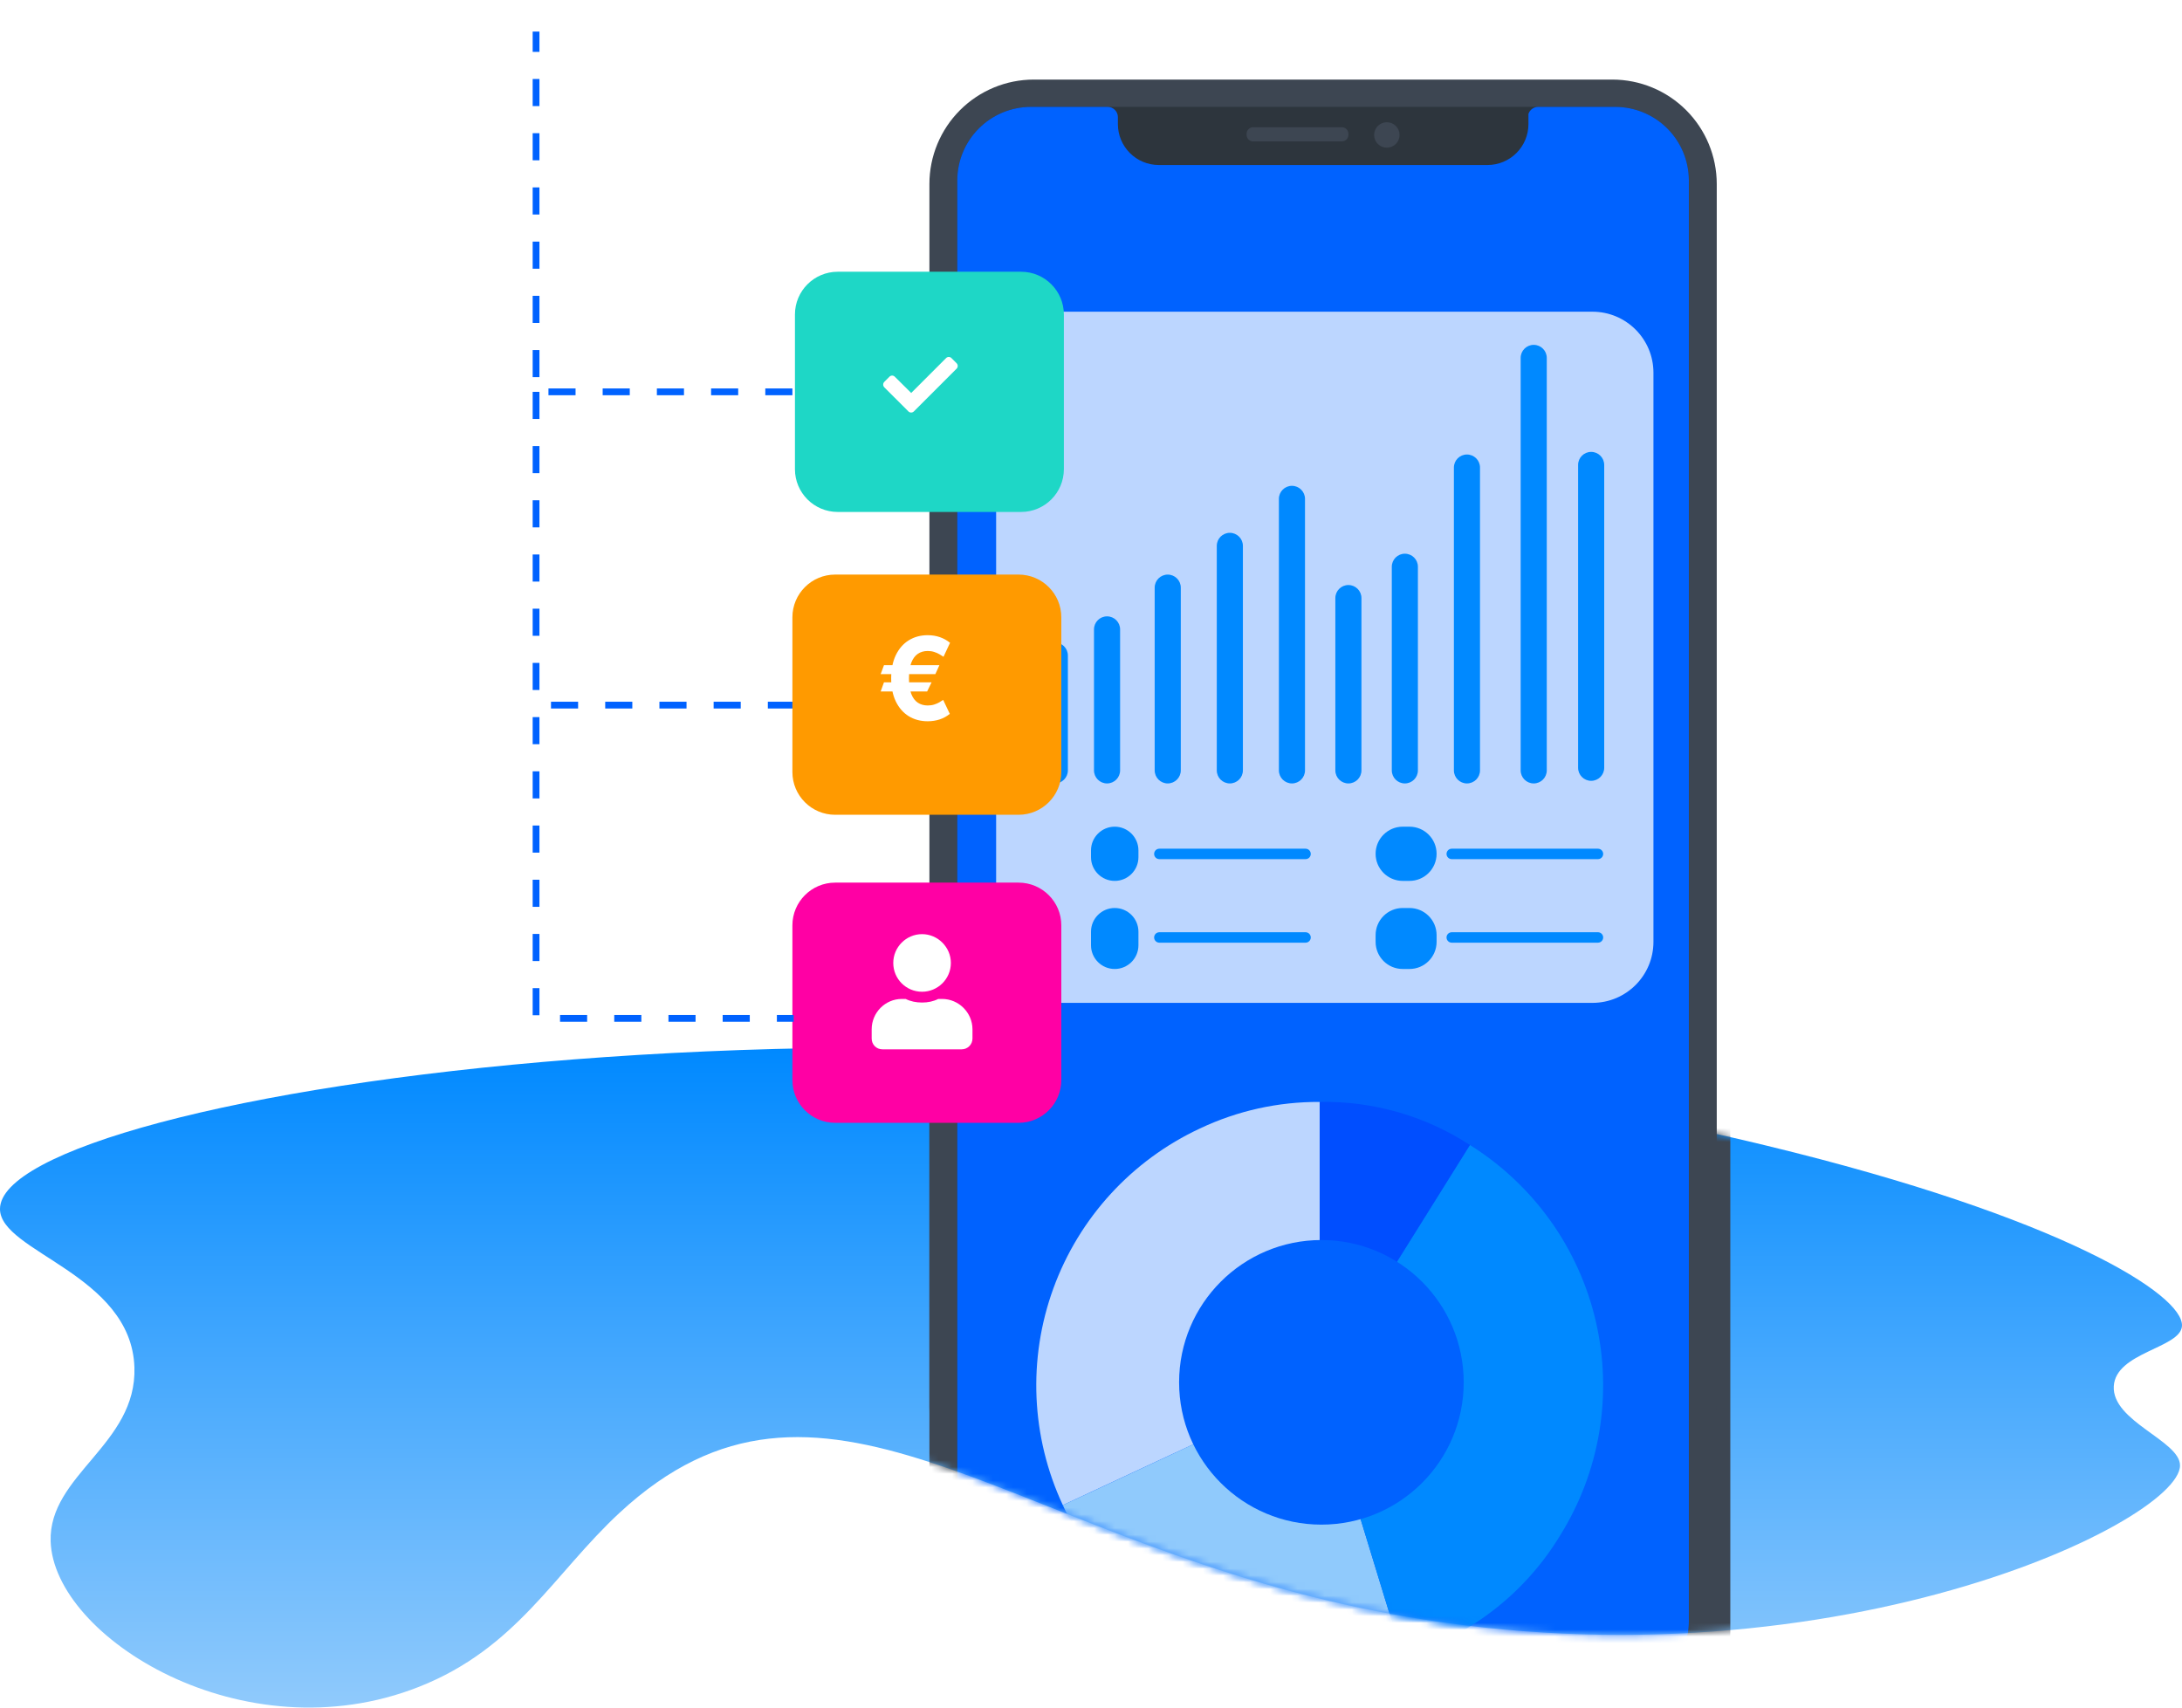
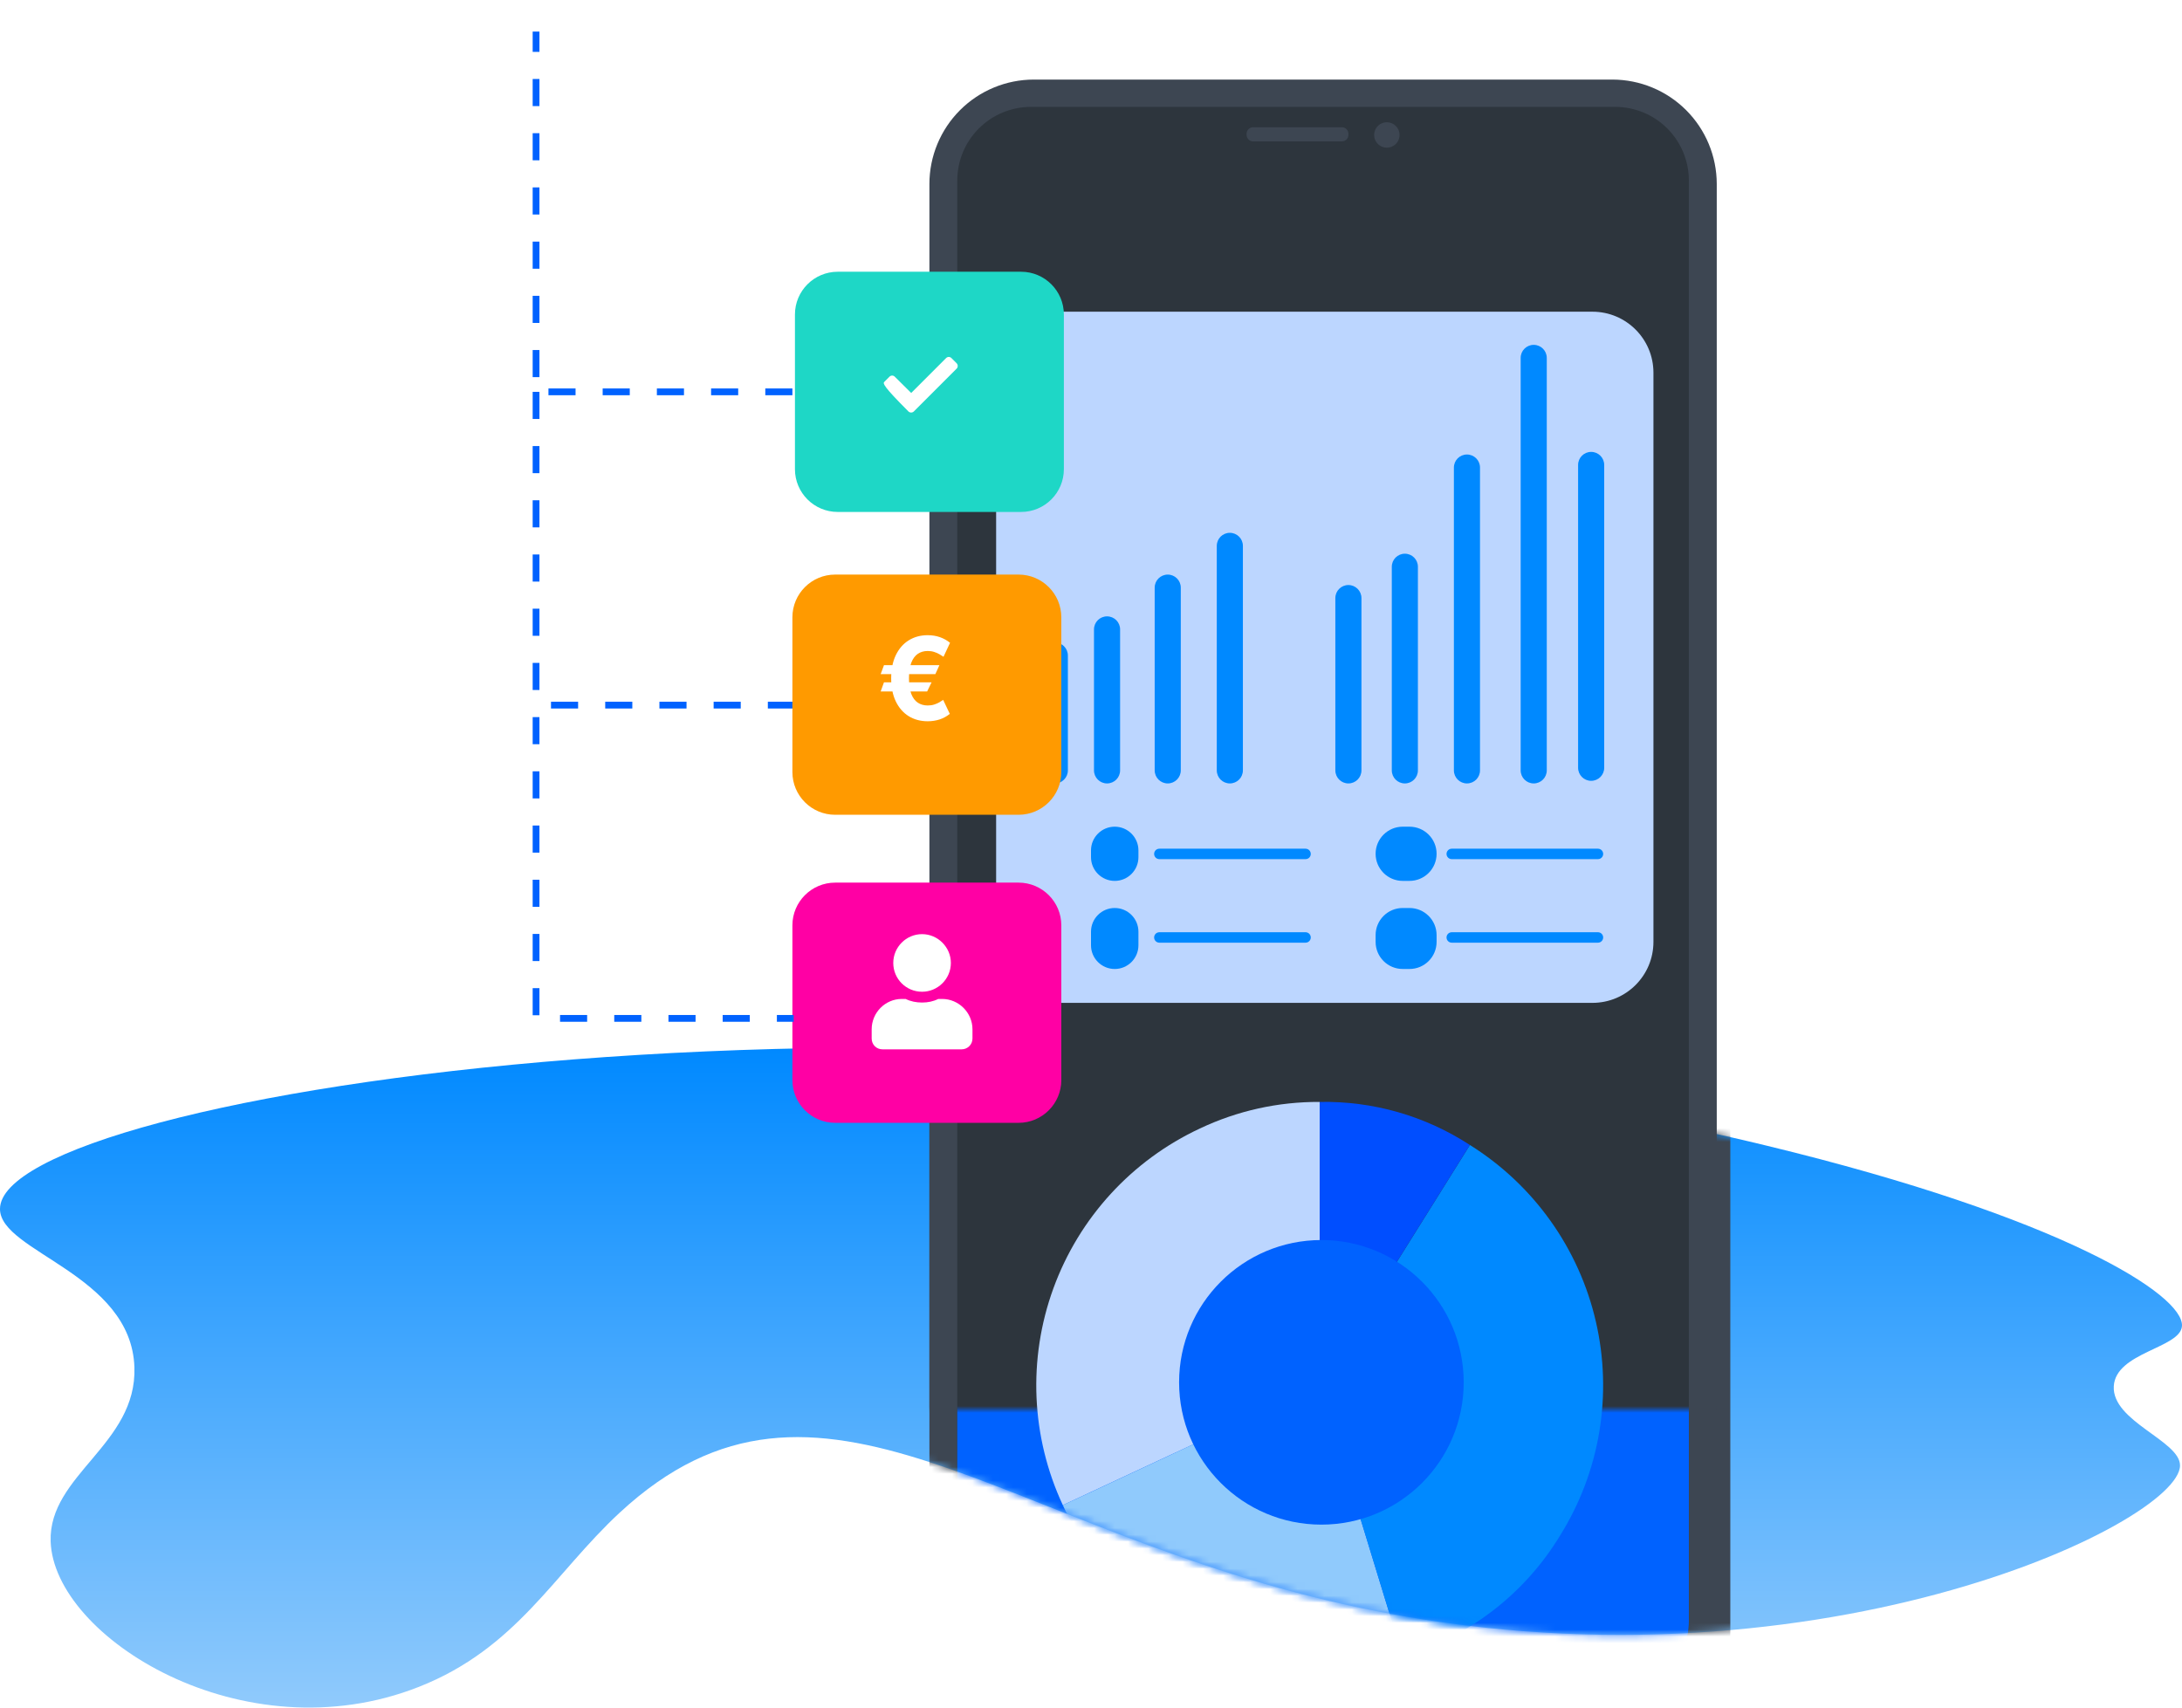
<svg xmlns="http://www.w3.org/2000/svg" width="322" height="252" viewBox="0 0 322 252" fill="none">
  <g clip-path="url(#clip0_1_2)">
    <path d="M260.759 169.086C304.308 179.636 322.331 191.123 321.995 195.706C321.757 198.959 312.207 199.552 311.933 204.579C311.649 209.779 321.691 212.601 321.708 216.254C321.748 224.819 266.773 251.239 200.672 237.269C147.561 226.046 120.962 195.869 91.423 223.259C81.723 232.259 76.24 243.259 61.811 248.944C35.864 259.171 7.911 241.6 7.474 227.462C7.169 217.651 20.222 213.162 19.836 201.776C19.37 188.025 0.011 184.762 -0.001 178.425C-0.032 161.43 139.16 139.629 260.759 169.086Z" fill="url(#paint0_linear_1_2)" />
    <mask id="mask0_1_2" style="mask-type:luminance" maskUnits="userSpaceOnUse" x="-1" y="154" width="323" height="98">
      <path d="M260.759 169.086C304.308 179.636 322.331 191.123 321.995 195.706C321.757 198.959 312.207 199.552 311.933 204.579C311.649 209.779 321.691 212.601 321.708 216.254C321.748 224.819 266.773 251.239 200.672 237.269C147.561 226.046 120.962 195.869 91.423 223.259C81.723 232.259 76.24 243.259 61.811 248.944C35.864 259.171 7.911 241.6 7.474 227.462C7.169 217.651 20.222 213.162 19.836 201.776C19.37 188.025 0.011 184.762 -0.001 178.425C-0.032 161.43 139.16 139.629 260.759 169.086Z" fill="white" />
    </mask>
    <g mask="url(#mask0_1_2)">
      <g filter="url(#filter0_d_1_2)">
        <path d="M237.941 254.156H152.554C148.472 254.152 144.557 252.528 141.67 249.642C138.783 246.755 137.159 242.842 137.154 238.759V27.143C137.158 23.06 138.782 19.145 141.669 16.258C144.556 13.371 148.471 11.747 152.554 11.743H237.943C242.026 11.747 245.941 13.371 248.828 16.258C251.715 19.145 253.339 23.06 253.343 27.143V238.759C253.339 242.842 251.715 246.757 248.828 249.644C245.941 252.531 242.026 254.155 237.943 254.159L237.941 254.156Z" fill="#3D4652" />
      </g>
      <path d="M237.941 254.156H152.554C148.472 254.152 144.557 252.528 141.67 249.642C138.783 246.755 137.159 242.842 137.154 238.759V27.143C137.158 23.06 138.782 19.145 141.669 16.258C144.556 13.371 148.471 11.747 152.554 11.743H237.943C242.026 11.747 245.941 13.371 248.828 16.258C251.715 19.145 253.339 23.06 253.343 27.143V238.759C253.339 242.842 251.715 246.757 248.828 249.644C245.941 252.531 242.026 254.155 237.943 254.159L237.941 254.156Z" fill="#3D4652" />
      <path d="M238.393 15.774H152.1C149.23 15.783 146.479 16.927 144.449 18.956C142.42 20.986 141.275 23.737 141.267 26.607V239.292C141.275 242.162 142.42 244.913 144.449 246.942C146.479 248.972 149.23 250.116 152.1 250.124H238.393C241.264 250.116 244.014 248.972 246.044 246.943C248.074 244.913 249.218 242.163 249.227 239.292V26.607C249.218 23.736 248.074 20.986 246.044 18.956C244.014 16.927 241.264 15.783 238.393 15.774Z" fill="#2D353D" />
      <path d="M238.393 15.774H226.983C226.666 15.775 226.357 15.876 226.101 16.063C225.844 16.249 225.653 16.512 225.554 16.813V18.332C225.549 19.927 224.914 21.455 223.786 22.582C222.658 23.71 221.13 24.346 219.535 24.35H170.984C169.39 24.345 167.862 23.709 166.735 22.581C165.608 21.454 164.972 19.926 164.967 18.332V17.274C164.965 16.877 164.806 16.497 164.525 16.216C164.245 15.935 163.864 15.776 163.467 15.774H152.1C149.23 15.783 146.479 16.927 144.449 18.956C142.42 20.986 141.275 23.737 141.267 26.607V239.292C141.275 242.162 142.42 244.913 144.449 246.942C146.479 248.972 149.23 250.116 152.1 250.124H238.393C241.264 250.116 244.014 248.972 246.044 246.943C248.074 244.913 249.218 242.163 249.227 239.292V26.607C249.218 23.736 248.074 20.986 246.044 18.956C244.014 16.927 241.264 15.783 238.393 15.774Z" fill="#0062FF" />
    </g>
    <mask id="mask1_1_2" style="mask-type:luminance" maskUnits="userSpaceOnUse" x="125" y="0" width="136" height="208">
      <path d="M261 0H125V208H261V0Z" fill="white" />
    </mask>
    <g mask="url(#mask1_1_2)">
      <path d="M237.941 254.156H152.554C148.471 254.152 144.557 252.528 141.67 249.642C138.783 246.755 137.159 242.842 137.154 238.759V27.143C137.158 23.06 138.782 19.145 141.669 16.258C144.556 13.371 148.471 11.747 152.554 11.743H237.943C242.026 11.747 245.941 13.371 248.828 16.258C251.715 19.145 253.339 23.06 253.343 27.143V238.759C253.339 242.842 251.715 246.757 248.828 249.644C245.941 252.531 242.026 254.155 237.943 254.159L237.941 254.156Z" fill="#3D4652" />
      <path d="M238.393 15.774H152.1C149.23 15.783 146.479 16.927 144.449 18.956C142.419 20.986 141.275 23.736 141.267 26.607V239.292C141.275 242.162 142.42 244.913 144.449 246.942C146.479 248.972 149.23 250.116 152.1 250.124H238.393C241.263 250.116 244.014 248.972 246.044 246.942C248.074 244.913 249.218 242.163 249.227 239.292V26.607C249.218 23.736 248.074 20.986 246.044 18.956C244.014 16.927 241.264 15.783 238.393 15.774Z" fill="#2D353D" />
-       <path d="M238.393 15.774H226.983C226.666 15.775 226.357 15.876 226.101 16.063C225.844 16.249 225.653 16.512 225.554 16.813V18.332C225.549 19.927 224.914 21.455 223.786 22.582C222.658 23.71 221.13 24.346 219.535 24.35H170.984C169.39 24.345 167.862 23.709 166.735 22.581C165.608 21.454 164.972 19.926 164.967 18.332V17.274C164.965 16.877 164.806 16.497 164.525 16.216C164.244 15.935 163.864 15.776 163.467 15.774H152.1C149.23 15.783 146.479 16.927 144.449 18.956C142.419 20.986 141.275 23.736 141.267 26.607V239.292C141.275 242.162 142.42 244.913 144.449 246.942C146.479 248.972 149.23 250.116 152.1 250.124H238.393C241.263 250.116 244.014 248.972 246.044 246.942C248.074 244.913 249.218 242.163 249.227 239.292V26.607C249.218 23.736 248.074 20.986 246.044 18.956C244.014 16.927 241.264 15.783 238.393 15.774Z" fill="#0062FF" />
      <path d="M206.534 19.916C206.534 20.287 206.424 20.65 206.218 20.959C206.012 21.267 205.719 21.508 205.376 21.65C205.034 21.792 204.656 21.829 204.292 21.757C203.928 21.685 203.594 21.506 203.331 21.244C203.069 20.981 202.89 20.647 202.818 20.283C202.746 19.919 202.783 19.541 202.925 19.199C203.067 18.856 203.308 18.563 203.616 18.357C203.925 18.151 204.288 18.041 204.659 18.041C204.905 18.041 205.149 18.089 205.377 18.183C205.604 18.278 205.811 18.416 205.985 18.59C206.159 18.764 206.297 18.971 206.392 19.198C206.486 19.426 206.534 19.67 206.534 19.916Z" fill="#3D4652" />
      <path d="M198.019 20.868H184.929C184.672 20.868 184.425 20.766 184.243 20.584C184.061 20.402 183.959 20.155 183.959 19.898V19.745C183.959 19.488 184.062 19.241 184.243 19.059C184.425 18.878 184.672 18.775 184.929 18.775H198.019C198.276 18.775 198.523 18.878 198.705 19.059C198.886 19.241 198.989 19.488 198.989 19.745V19.899C198.989 20.156 198.886 20.403 198.705 20.584C198.523 20.766 198.276 20.868 198.019 20.868Z" fill="#3D4652" />
    </g>
    <path d="M235 46H156C151.029 46 147 50.029 147 55V139C147 143.971 151.029 148 156 148H235C239.971 148 244 143.971 244 139V55C244 50.029 239.971 46 235 46Z" fill="#BCD6FF" />
    <path d="M150.684 40.103H123.623C120.137 40.103 117.311 42.929 117.311 46.415V69.24C117.311 72.726 120.137 75.552 123.623 75.552H150.684C154.17 75.552 156.996 72.726 156.996 69.24V46.415C156.996 42.929 154.17 40.103 150.684 40.103Z" fill="#1ED7C6" />
    <path d="M150.308 130.255H123.247C119.761 130.255 116.935 133.081 116.935 136.567V159.392C116.935 162.878 119.761 165.704 123.247 165.704H150.308C153.794 165.704 156.62 162.878 156.62 159.392V136.567C156.62 133.081 153.794 130.255 150.308 130.255Z" fill="#FF00A4" />
-     <path d="M134.06 60.721L130.493 57.155C130.279 56.94 130.279 56.575 130.493 56.36L131.267 55.586C131.482 55.372 131.825 55.372 132.04 55.586L134.468 57.993L139.624 52.836C139.839 52.622 140.183 52.622 140.398 52.836L141.171 53.61C141.386 53.825 141.386 54.19 141.171 54.405L134.855 60.721C134.64 60.936 134.275 60.936 134.06 60.721Z" fill="white" />
+     <path d="M134.06 60.721C130.279 56.94 130.279 56.575 130.493 56.36L131.267 55.586C131.482 55.372 131.825 55.372 132.04 55.586L134.468 57.993L139.624 52.836C139.839 52.622 140.183 52.622 140.398 52.836L141.171 53.61C141.386 53.825 141.386 54.19 141.171 54.405L134.855 60.721C134.64 60.936 134.275 60.936 134.06 60.721Z" fill="white" />
    <path d="M136.071 146.358C133.714 146.358 131.821 144.465 131.821 142.108C131.821 139.784 133.714 137.858 136.071 137.858C138.396 137.858 140.321 139.784 140.321 142.108C140.321 144.465 138.396 146.358 136.071 146.358ZM139.027 147.421C141.484 147.421 143.509 149.446 143.509 151.903V153.264C143.509 154.161 142.779 154.858 141.915 154.858H130.228C129.331 154.858 128.634 154.161 128.634 153.264V151.903C128.634 149.446 130.626 147.421 133.083 147.421H133.648C134.378 147.786 135.208 147.952 136.071 147.952C136.935 147.952 137.732 147.786 138.462 147.421H139.027Z" fill="white" />
    <path d="M116.936 57.827H79.107V4.661" stroke="#0062FF" stroke-dasharray="4 4" />
    <path d="M79.107 57.828V150.29H117.122" stroke="#0062FF" stroke-dasharray="4 4" />
    <path d="M117.312 104.059H79.365" stroke="#0062FF" stroke-dasharray="4 4" />
    <path d="M157.588 113.691V96.739C157.588 95.675 156.726 94.813 155.662 94.813H155.661C154.597 94.813 153.735 95.675 153.735 96.739V113.691C153.735 114.755 154.597 115.617 155.661 115.617H155.662C156.726 115.617 157.588 114.755 157.588 113.691Z" fill="#0089FF" />
-     <path d="M192.58 113.691V73.623C192.58 72.559 191.718 71.697 190.654 71.697H190.653C189.589 71.697 188.727 72.559 188.727 73.623V113.691C188.727 114.755 189.589 115.617 190.653 115.617H190.654C191.718 115.617 192.58 114.755 192.58 113.691Z" fill="#0089FF" />
    <path d="M165.294 113.691V92.886C165.294 91.822 164.432 90.96 163.368 90.96H163.367C162.303 90.96 161.441 91.822 161.441 92.886V113.691C161.441 114.755 162.303 115.617 163.367 115.617H163.368C164.432 115.617 165.294 114.755 165.294 113.691Z" fill="#0089FF" />
    <path d="M200.911 113.691V88.263C200.911 87.199 200.049 86.337 198.985 86.337H198.984C197.92 86.337 197.058 87.199 197.058 88.263V113.691C197.058 114.755 197.92 115.617 198.984 115.617H198.985C200.049 115.617 200.911 114.755 200.911 113.691Z" fill="#0089FF" />
    <path d="M174.251 113.691V86.722C174.251 85.658 173.389 84.796 172.325 84.796H172.324C171.26 84.796 170.398 85.658 170.398 86.722V113.691C170.398 114.755 171.26 115.617 172.324 115.617H172.325C173.389 115.617 174.251 114.755 174.251 113.691Z" fill="#0089FF" />
    <path d="M209.242 113.691V83.64C209.242 82.576 208.38 81.714 207.316 81.714H207.315C206.251 81.714 205.389 82.576 205.389 83.64V113.691C205.389 114.755 206.251 115.617 207.315 115.617H207.316C208.38 115.617 209.242 114.755 209.242 113.691Z" fill="#0089FF" />
    <path d="M183.415 113.691V80.558C183.415 79.494 182.553 78.632 181.489 78.632H181.488C180.424 78.632 179.562 79.494 179.562 80.558V113.691C179.562 114.755 180.424 115.617 181.488 115.617H181.489C182.553 115.617 183.415 114.755 183.415 113.691Z" fill="#0089FF" />
    <path d="M218.406 113.691V69C218.406 67.936 217.544 67.074 216.48 67.074H216.479C215.415 67.074 214.553 67.936 214.553 69V113.691C214.553 114.755 215.415 115.617 216.479 115.617H216.48C217.544 115.617 218.406 114.755 218.406 113.691Z" fill="#0089FF" />
    <path d="M236.735 113.306V68.615C236.735 67.551 235.873 66.689 234.809 66.689H234.808C233.744 66.689 232.882 67.551 232.882 68.615V113.306C232.882 114.37 233.744 115.232 234.808 115.232H234.809C235.873 115.232 236.735 114.37 236.735 113.306Z" fill="#0089FF" />
    <path d="M228.259 113.691V52.819C228.259 51.755 227.397 50.893 226.333 50.893H226.332C225.268 50.893 224.406 51.755 224.406 52.819V113.691C224.406 114.755 225.268 115.617 226.332 115.617H226.333C227.397 115.617 228.259 114.755 228.259 113.691Z" fill="#0089FF" />
    <path d="M150.308 84.794H123.247C119.761 84.794 116.935 87.62 116.935 91.106V113.931C116.935 117.417 119.761 120.243 123.247 120.243H150.308C153.794 120.243 156.62 117.417 156.62 113.931V91.106C156.62 87.62 153.794 84.794 150.308 84.794Z" fill="#FF9A00" />
    <path d="M138.629 98.165L138.031 99.487H129.96L130.449 98.165H138.629ZM137.476 100.694L136.818 102.046H129.96L130.449 100.694H137.476ZM140.199 94.862L139.233 96.927C139.072 96.814 138.877 96.692 138.647 96.559C138.422 96.422 138.162 96.307 137.868 96.215C137.579 96.118 137.257 96.07 136.903 96.07C136.343 96.07 135.856 96.21 135.442 96.492C135.027 96.774 134.705 97.213 134.476 97.808C134.25 98.404 134.138 99.169 134.138 100.102C134.138 101.044 134.25 101.811 134.476 102.402C134.705 102.99 135.027 103.423 135.442 103.7C135.856 103.974 136.343 104.111 136.903 104.111C137.257 104.111 137.579 104.065 137.868 103.972C138.158 103.879 138.412 103.769 138.629 103.64C138.85 103.511 139.036 103.392 139.184 103.284L140.162 105.348C139.724 105.711 139.227 105.984 138.671 106.169C138.116 106.351 137.526 106.441 136.903 106.441C135.848 106.441 134.914 106.192 134.101 105.693C133.292 105.189 132.659 104.467 132.2 103.525C131.741 102.58 131.512 101.439 131.512 100.102C131.512 98.77 131.741 97.629 132.2 96.679C132.659 95.73 133.292 95.003 134.101 94.5C134.914 93.993 135.848 93.739 136.903 93.739C137.55 93.739 138.15 93.836 138.702 94.029C139.253 94.222 139.752 94.5 140.199 94.862Z" fill="white" />
    <path d="M168 125.5C168 123.567 166.433 122 164.5 122C162.567 122 161 123.567 161 125.5V126.5C161 128.433 162.567 130 164.5 130C166.433 130 168 128.433 168 126.5V125.5Z" fill="#0089FF" />
    <path d="M208 122H207C204.791 122 203 123.791 203 126C203 128.209 204.791 130 207 130H208C210.209 130 212 128.209 212 126C212 123.791 210.209 122 208 122Z" fill="#0089FF" />
    <path d="M168 137.5C168 135.567 166.433 134 164.5 134C162.567 134 161 135.567 161 137.5V139.5C161 141.433 162.567 143 164.5 143C166.433 143 168 141.433 168 139.5V137.5Z" fill="#0089FF" />
    <path d="M208 134H207C204.791 134 203 135.791 203 138V139C203 141.209 204.791 143 207 143H208C210.209 143 212 141.209 212 139V138C212 135.791 210.209 134 208 134Z" fill="#0089FF" />
    <path d="M192.661 125.249H171.087C170.661 125.249 170.316 125.594 170.316 126.02C170.316 126.445 170.661 126.79 171.087 126.79H192.661C193.087 126.79 193.432 126.445 193.432 126.02C193.432 125.594 193.087 125.249 192.661 125.249Z" fill="#0089FF" />
    <path d="M192.661 137.577H171.087C170.661 137.577 170.316 137.922 170.316 138.348C170.316 138.773 170.661 139.118 171.087 139.118H192.661C193.087 139.118 193.432 138.773 193.432 138.348C193.432 137.922 193.087 137.577 192.661 137.577Z" fill="#0089FF" />
    <path d="M235.811 137.577H214.237C213.811 137.577 213.466 137.922 213.466 138.348C213.466 138.773 213.811 139.118 214.237 139.118H235.811C236.237 139.118 236.582 138.773 236.582 138.348C236.582 137.922 236.237 137.577 235.811 137.577Z" fill="#0089FF" />
    <path d="M235.811 125.249H214.237C213.811 125.249 213.466 125.594 213.466 126.02C213.466 126.445 213.811 126.79 214.237 126.79H235.811C236.237 126.79 236.582 126.445 236.582 126.02C236.582 125.594 236.237 125.249 235.811 125.249Z" fill="#0089FF" />
    <mask id="mask2_1_2" style="mask-type:luminance" maskUnits="userSpaceOnUse" x="-1" y="154" width="323" height="98">
      <path d="M260.759 169.086C304.308 179.636 322.331 191.123 321.995 195.706C321.757 198.959 312.207 199.552 311.933 204.579C311.649 209.779 321.691 212.601 321.708 216.254C321.748 224.819 266.773 251.239 200.672 237.269C147.561 226.046 120.962 195.869 91.423 223.259C81.723 232.259 76.24 243.259 61.811 248.944C35.864 259.171 7.911 241.6 7.474 227.462C7.169 217.651 20.222 213.162 19.836 201.776C19.37 188.025 0.011 184.762 -0.001 178.425C-0.032 161.43 139.16 139.629 260.759 169.086Z" fill="white" />
    </mask>
    <g mask="url(#mask2_1_2)">
      <path d="M194.75 204.446L156.842 222.122C152.154 212.068 151.652 200.564 155.446 190.141C159.24 179.717 167.02 171.227 177.073 166.539C182.596 163.921 188.638 162.582 194.75 162.62V204.446Z" fill="#BCD6FF" />
      <path d="M194.75 204.45L206.979 244.45C197.336 247.447 186.933 246.834 177.708 242.727C168.483 238.62 161.067 231.298 156.842 222.127L194.75 204.45Z" fill="#90CAFC" />
      <path d="M194.75 204.445L216.914 168.975C221.572 171.886 225.611 175.685 228.801 180.157C231.991 184.628 234.269 189.685 235.504 195.037C236.74 200.388 236.909 205.931 236.003 211.349C235.096 216.766 233.132 221.952 230.221 226.61C224.983 235.258 216.688 241.623 206.979 244.444L194.75 204.445Z" fill="#0089FF" />
      <path d="M194.75 204.446V162.619C202.608 162.468 210.33 164.682 216.914 168.975L194.75 204.446Z" fill="#004EFF" />
      <path d="M195 225C206.598 225 216 215.598 216 204C216 192.402 206.598 183 195 183C183.402 183 174 192.402 174 204C174 215.598 183.402 225 195 225Z" fill="#0062FF" />
    </g>
  </g>
  <defs>
    <filter id="filter0_d_1_2" x="134.154" y="8.743" width="126.189" height="252.416" filterUnits="userSpaceOnUse" color-interpolation-filters="sRGB">
      <feFlood flood-opacity="0" result="BackgroundImageFix" />
      <feColorMatrix in="SourceAlpha" type="matrix" values="0 0 0 0 0 0 0 0 0 0 0 0 0 0 0 0 0 0 127 0" result="hardAlpha" />
      <feOffset dx="2" dy="2" />
      <feGaussianBlur stdDeviation="2.5" />
      <feColorMatrix type="matrix" values="0 0 0 0 0.071 0 0 0 0 0.078 0 0 0 0 0.078 0 0 0 0.4 0" />
      <feBlend mode="normal" in2="BackgroundImageFix" result="effect1_dropShadow_1_2" />
      <feBlend mode="normal" in="SourceGraphic" in2="effect1_dropShadow_1_2" result="shape" />
    </filter>
    <linearGradient id="paint0_linear_1_2" x1="160.999" y1="154.585" x2="160.999" y2="251.999" gradientUnits="userSpaceOnUse">
      <stop stop-color="#0089FF" />
      <stop offset="1" stop-color="#90CAFC" />
    </linearGradient>
    <clipPath id="clip0_1_2">
      <rect width="322" height="252" fill="white" />
    </clipPath>
  </defs>
</svg>